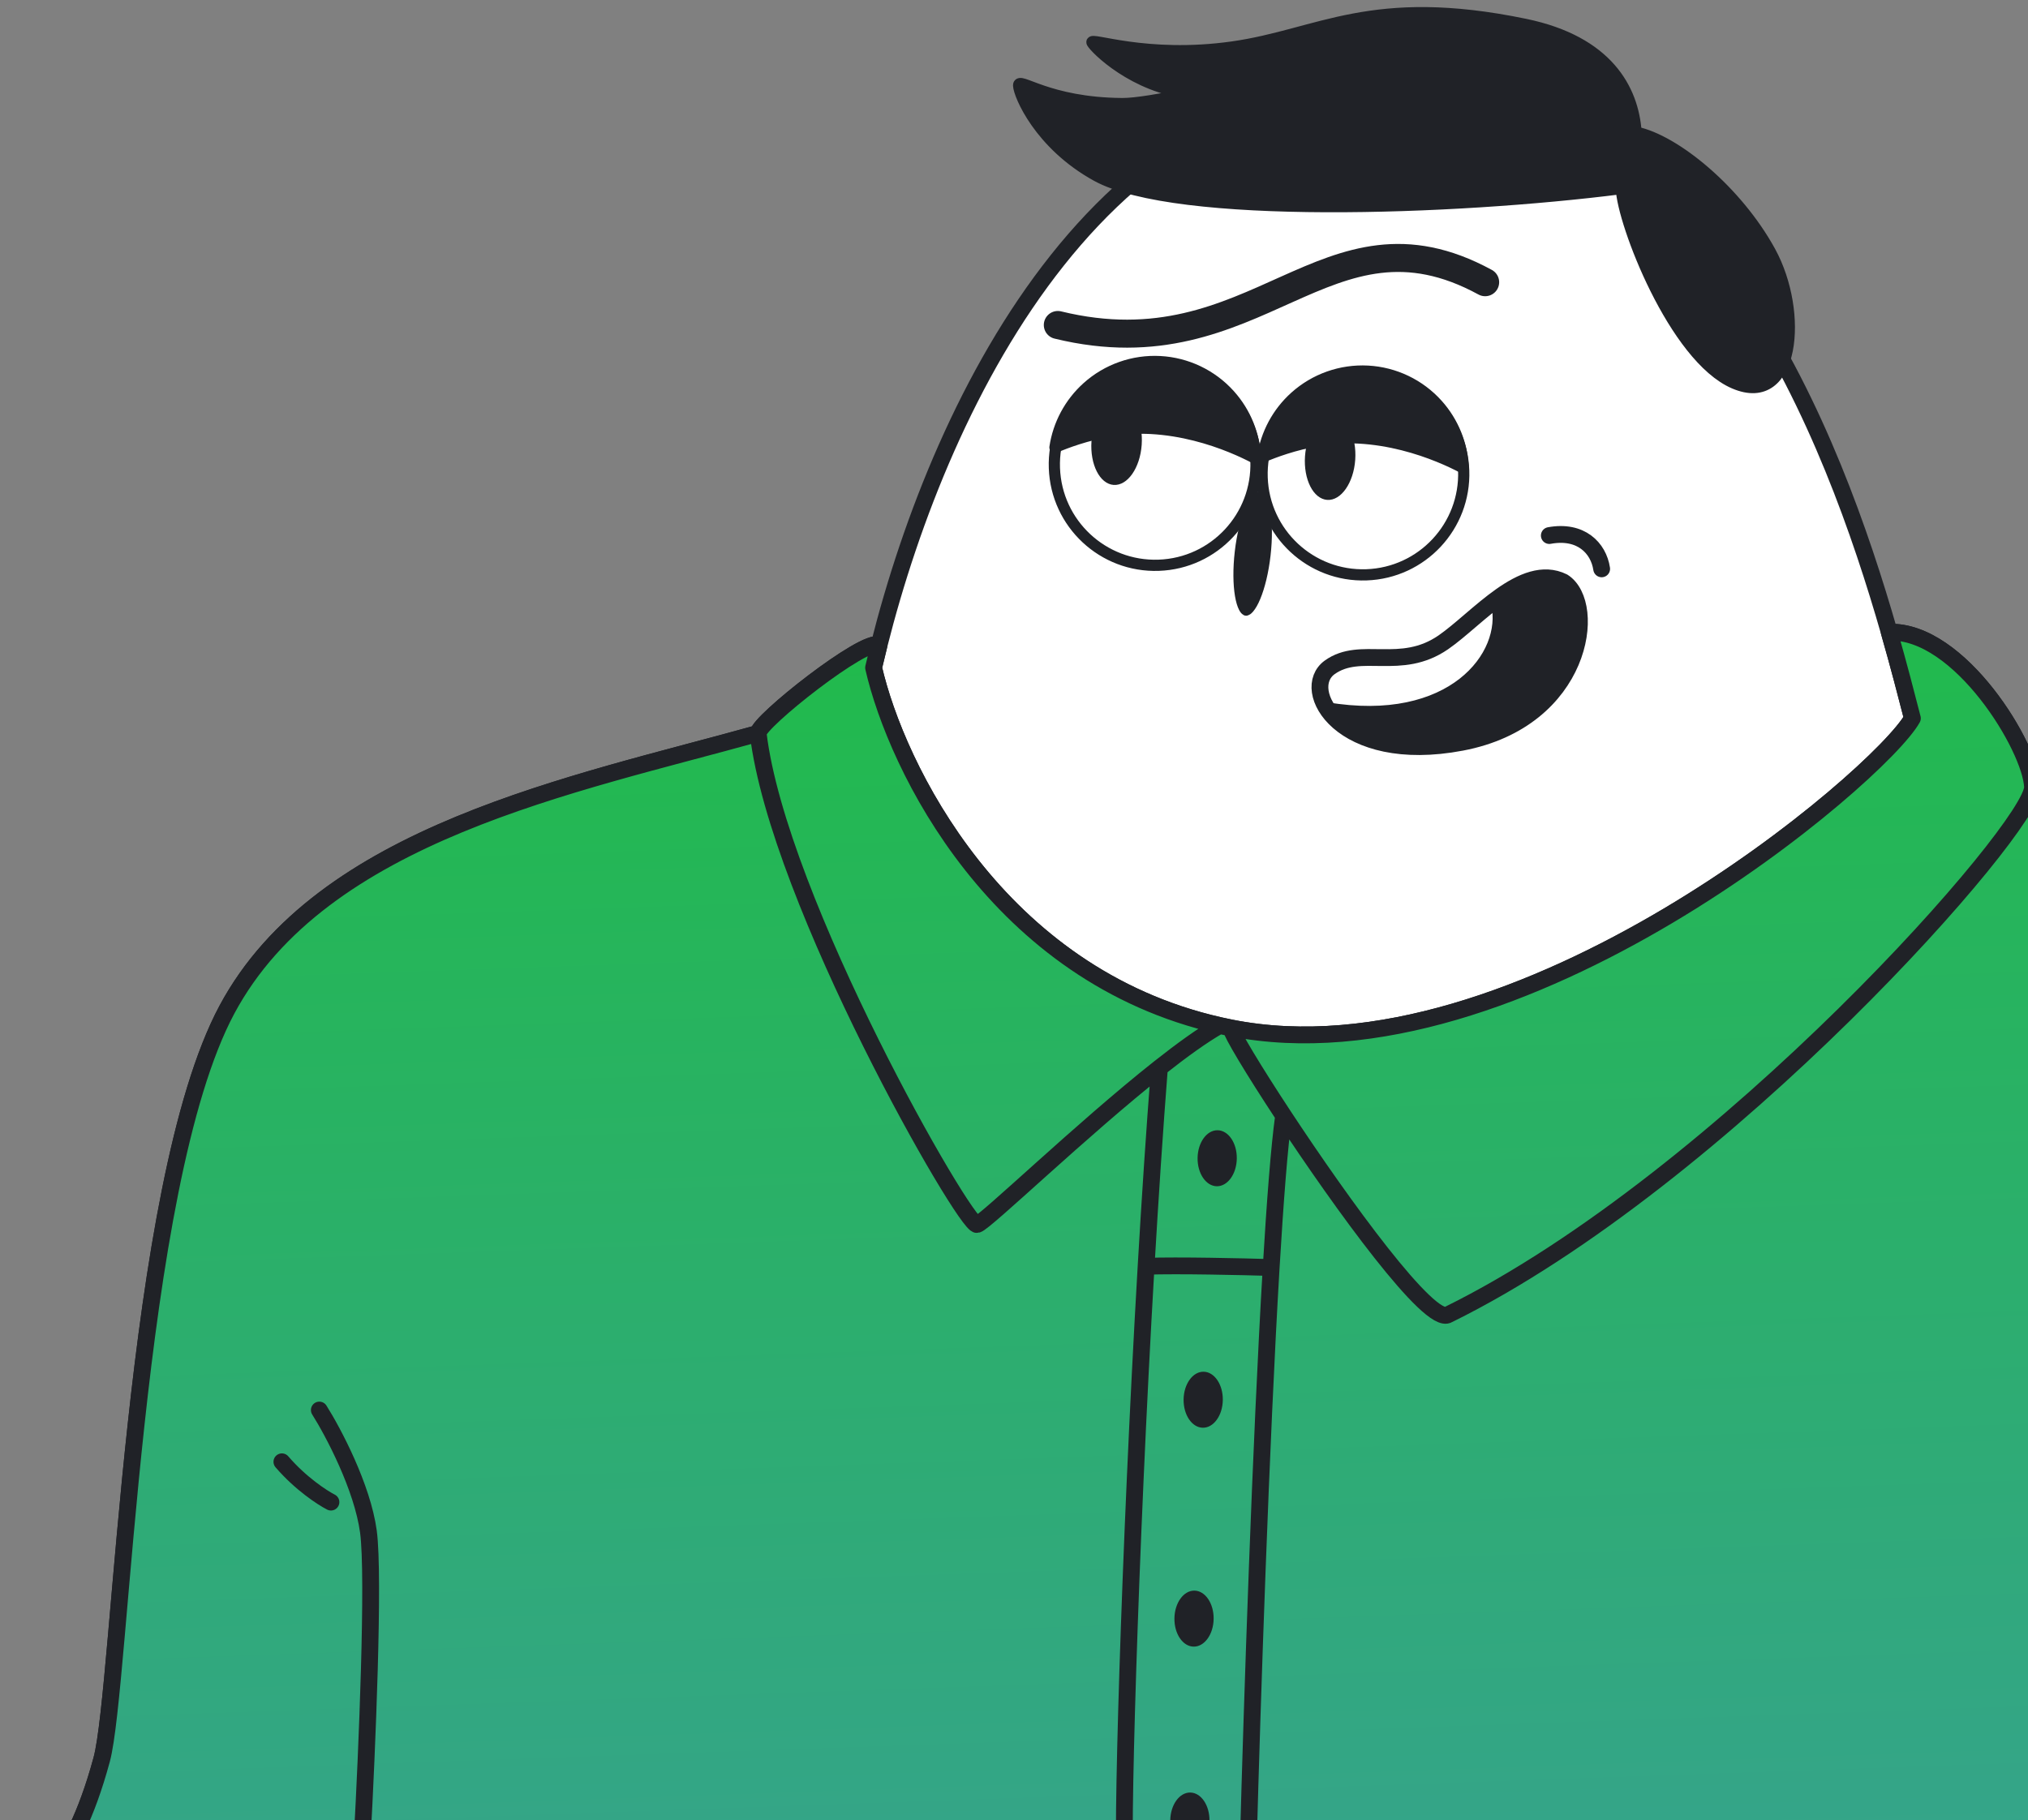
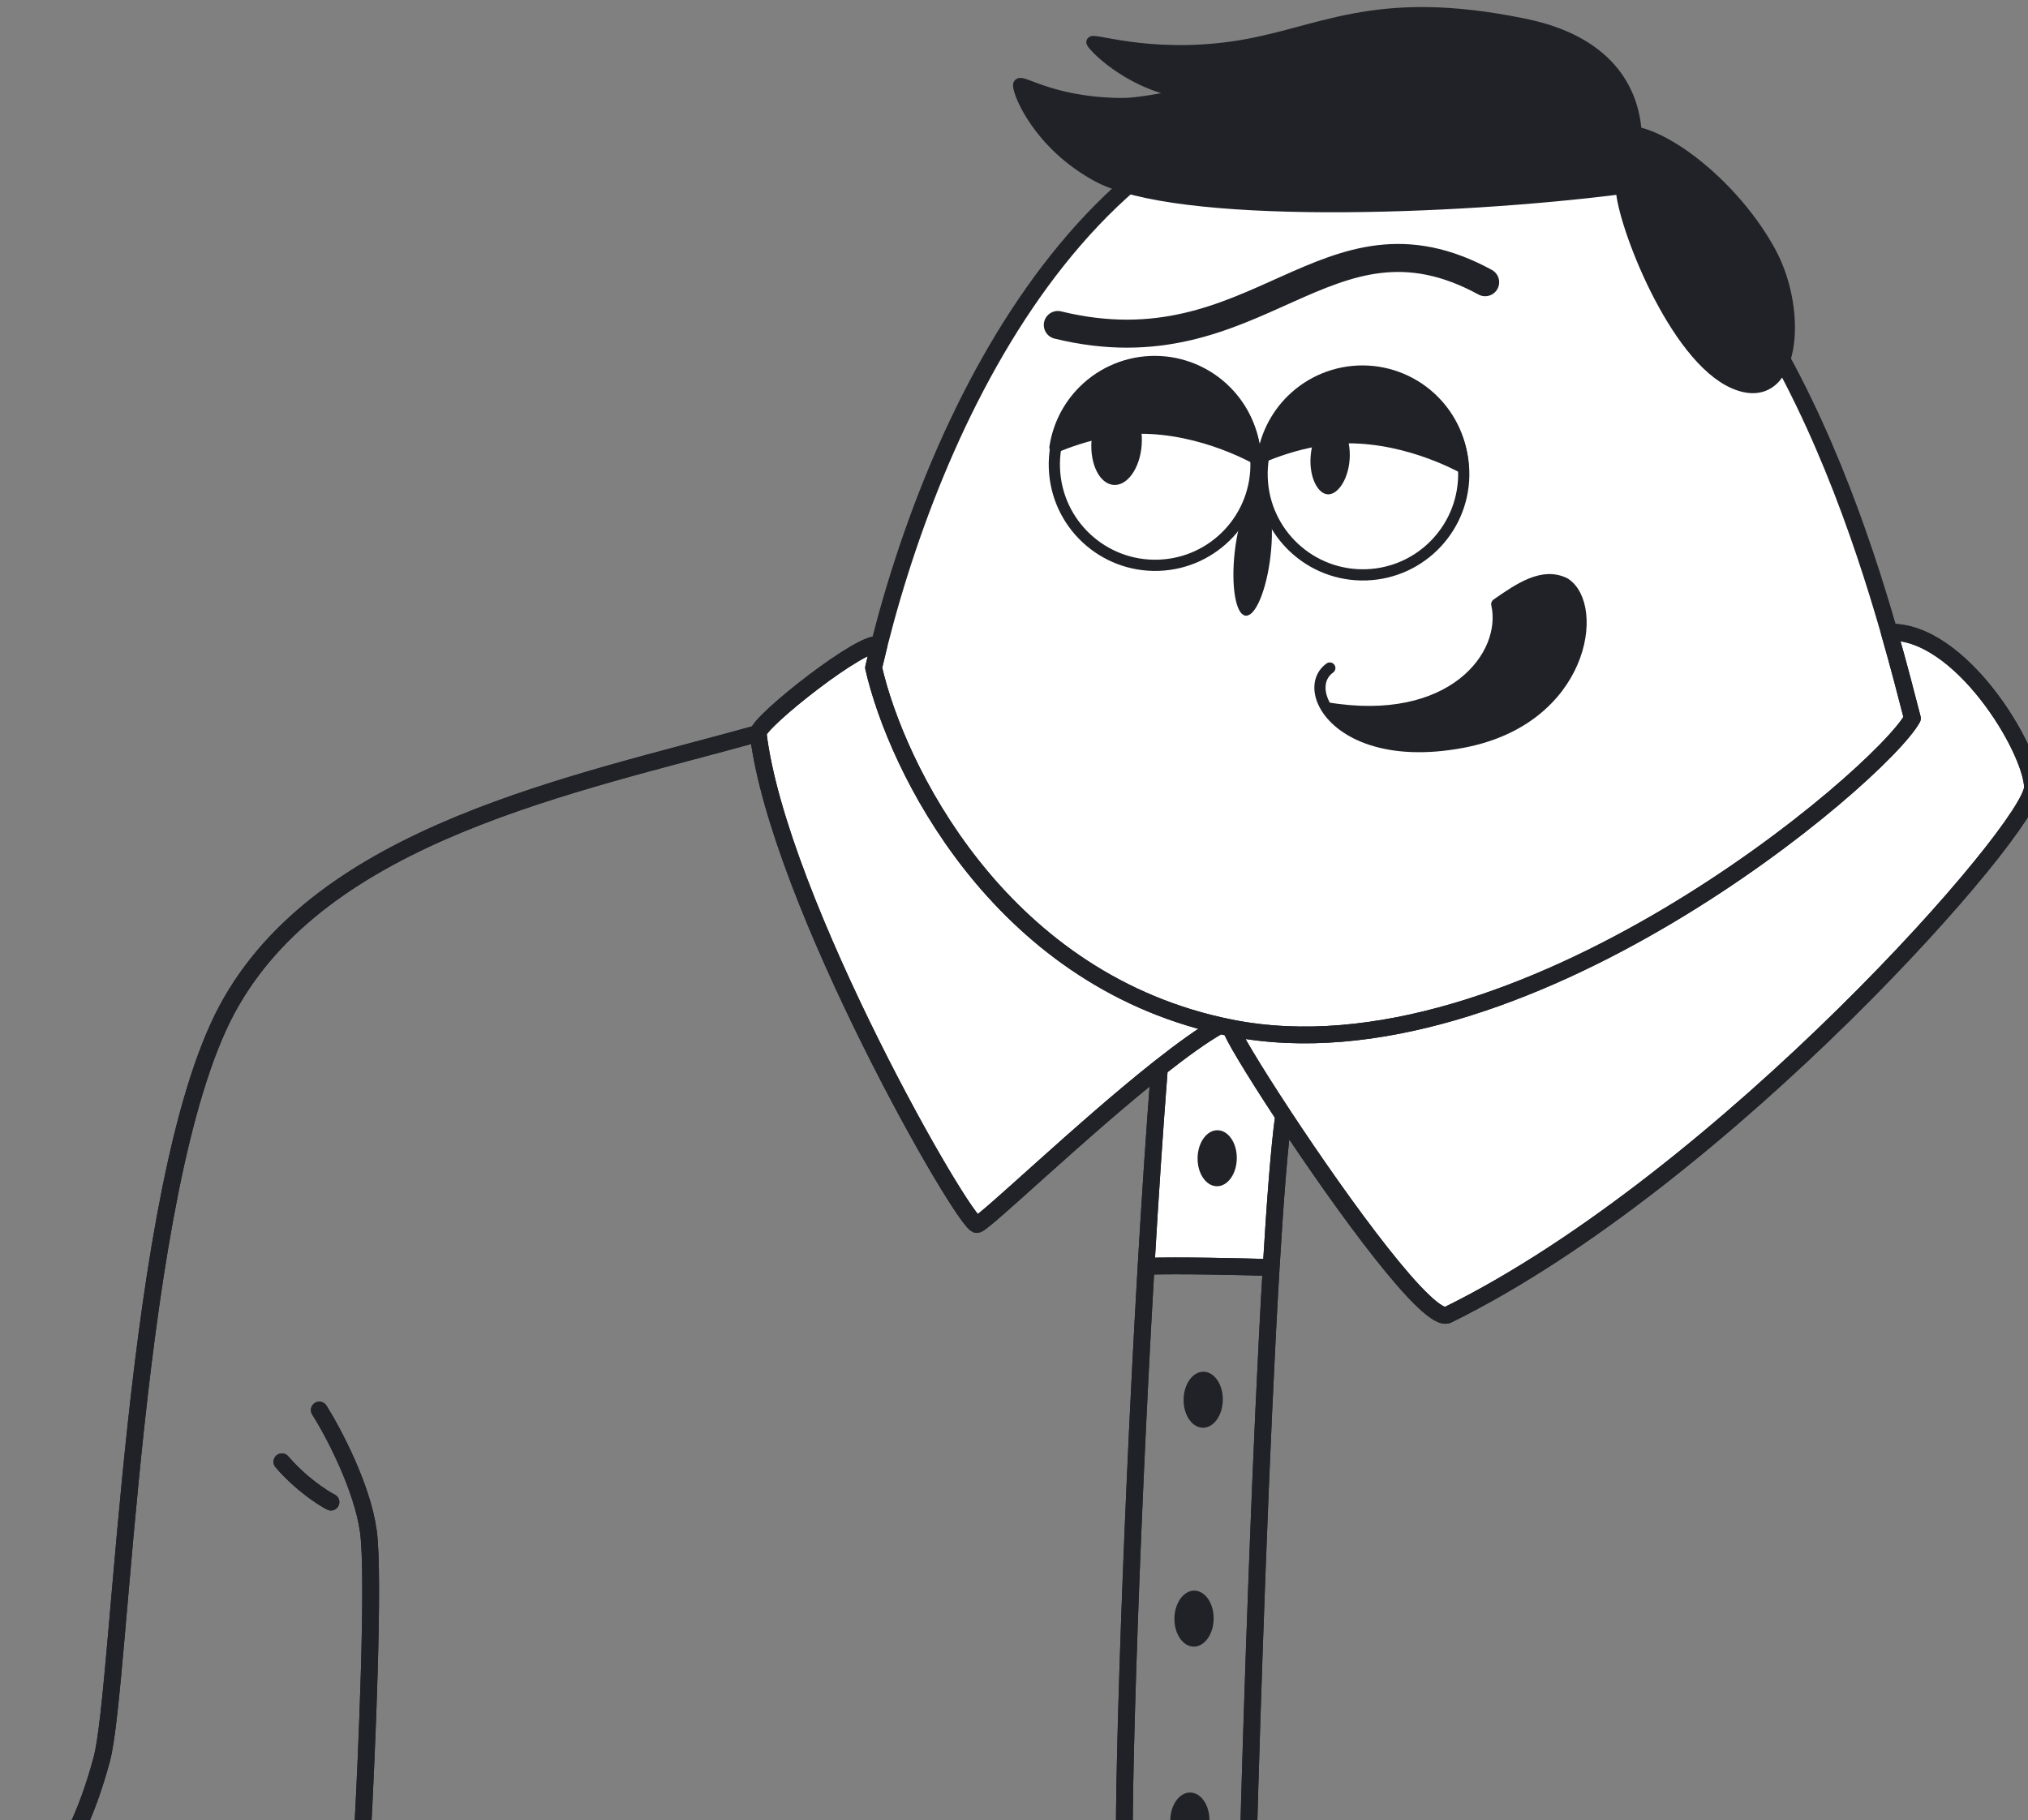
<svg xmlns="http://www.w3.org/2000/svg" width="362" height="325" viewBox="0 0 362 325" fill="none">
  <rect x="0" y="0" width="362" height="325" fill="#808080" stroke="none" />
  <path d="M254.866 15.19C305.117 19.857 327.194 77.892 337.234 112.875C349.818 112.435 362.561 133.504 362.805 140.499C363.049 147.495 307.713 210.465 258.529 234.696C255.308 236.785 239.545 215.026 229.125 199.201C228.36 204.73 227.61 214.421 226.905 226.295C221.834 226.138 210.269 225.875 204.58 226.074C205.294 213.823 206.092 201.759 206.96 190.651C193.135 201.58 175.951 218.18 174.417 218.622C172.435 219.191 138.878 160.827 135.332 130.932C135.263 128.933 154.482 113.754 156.914 115.169C168.163 70.552 197.879 9.897 254.866 15.19Z" fill="white" />
  <path d="M219.719 183.519C271.107 193.732 335.717 138.443 341.364 128.24C340.278 124.018 338.927 118.774 337.234 112.875M219.719 183.519C219.041 183.384 218.369 183.242 217.703 183.091M219.719 183.519C219.749 184.373 223.718 190.988 229.125 199.201M337.234 112.875C327.194 77.892 305.117 19.857 254.866 15.19C197.879 9.897 168.163 70.552 156.914 115.169M337.234 112.875C349.818 112.435 362.561 133.504 362.805 140.499C363.049 147.495 307.713 210.465 258.529 234.696C255.308 236.785 239.545 215.026 229.125 199.201M217.703 183.091C178.001 174.097 159.999 136.942 155.936 119.206C156.245 117.877 156.571 116.531 156.914 115.169M217.703 183.091C214.718 184.773 210.981 187.472 206.96 190.651M135.332 130.932C138.878 160.827 172.435 219.191 174.417 218.622C175.951 218.18 193.135 201.58 206.96 190.651M135.332 130.932C135.263 128.933 154.482 113.754 156.914 115.169M135.332 130.932C102.632 140.079 57.404 148.663 40.497 180.272C23.589 211.881 21.698 301.002 18.155 314.133C15.32 324.639 12.039 330.023 10.753 331.402L64.668 328.018C65.482 313.148 66.842 281.414 65.764 273.447C64.685 265.48 59.472 255.656 57.001 251.74M50.319 260.978C53.657 264.864 57.548 267.397 59.076 268.177M229.125 199.201C228.36 204.73 227.61 214.421 226.905 226.295M222.816 329.5C223.5 304.085 225.046 257.601 226.905 226.295M206.96 190.651C206.092 201.759 205.294 213.823 204.58 226.074M200.934 333.266C200.071 331.682 201.597 277.25 204.58 226.074M204.58 226.074C210.269 225.875 221.834 226.138 226.905 226.295" stroke="#202227" stroke-width="3" stroke-linecap="round" stroke-linejoin="round" />
-   <path d="M276.556 95.612C282.175 94.58 285.333 97.814 285.898 101.558M279.02 103.887C271.938 100.372 263.644 110.523 257.647 114.668C250.002 119.952 242.875 115.185 237.359 119.141C231.842 123.096 239.274 136.634 260.881 132.534C282.487 128.435 285.248 107.85 279.02 103.887Z" stroke="#202227" stroke-width="3" stroke-linecap="round" stroke-linejoin="round" />
  <path d="M279.295 104.121C285.559 108.047 282.771 128.458 261.032 132.533C247.541 135.063 239.546 130.855 236.747 126.359C259.199 130.161 269.243 117.008 267.173 107.861C271.324 104.965 275.402 102.218 279.295 104.121Z" fill="#202227" />
  <path d="M237.374 119.266C235.268 120.755 235.036 123.611 236.747 126.359M236.747 126.359C239.546 130.855 247.541 135.063 261.032 132.533C282.771 128.458 285.559 108.047 279.295 104.121C275.402 102.218 271.324 104.965 267.173 107.861C269.243 117.008 259.199 130.161 236.747 126.359Z" stroke="#202227" stroke-width="2" stroke-linecap="round" stroke-linejoin="round" />
  <circle cx="206.2" cy="82.93" r="18" transform="rotate(-2 206.2 82.93)" stroke="#202227" stroke-width="2" stroke-linecap="round" stroke-linejoin="round" />
  <path d="M207.073 64.559C211.84 64.814 216.31 66.952 219.501 70.503C222.322 73.642 223.937 77.658 224.098 81.841C224.072 81.827 224.046 81.813 224.019 81.799C223.005 81.263 221.541 80.546 219.729 79.811C216.111 78.343 211.073 76.79 205.434 76.489C200.527 76.227 195.838 77.269 192.4 78.361C190.704 78.899 189.301 79.453 188.31 79.879C188.925 75.756 190.956 71.955 194.082 69.145C197.633 65.954 202.306 64.305 207.073 64.559Z" fill="#202227" stroke="#202227" stroke-width="2" stroke-linecap="round" stroke-linejoin="round" />
  <circle cx="243.282" cy="84.637" r="18" transform="rotate(-2 243.282 84.637)" stroke="#202227" stroke-width="2" stroke-linecap="round" stroke-linejoin="round" />
  <path d="M244.155 66.266C248.922 66.521 253.392 68.659 256.583 72.21C259.404 75.35 261.019 79.365 261.18 83.548C261.154 83.534 261.128 83.52 261.101 83.506C260.087 82.97 258.623 82.253 256.811 81.518C253.193 80.05 248.155 78.497 242.516 78.196C237.609 77.934 232.92 78.976 229.482 80.068C227.786 80.606 226.383 81.16 225.392 81.586C226.007 77.463 228.038 73.662 231.164 70.852C234.715 67.662 239.388 66.012 244.155 66.266Z" fill="#202227" stroke="#202227" stroke-width="2" stroke-linecap="round" stroke-linejoin="round" />
  <path d="M237.879 75.282C238.628 75.335 239.441 75.906 240.074 77.15C240.695 78.374 241.045 80.093 240.912 82.01C240.779 83.926 240.194 85.58 239.408 86.705C238.61 87.85 237.725 88.303 236.976 88.251C236.227 88.199 235.413 87.627 234.781 86.383C234.159 85.16 233.809 83.441 233.943 81.524C234.076 79.608 234.661 77.954 235.446 76.828C236.245 75.684 237.13 75.231 237.879 75.282Z" fill="#202227" />
-   <path d="M237.879 75.282C238.628 75.335 239.441 75.906 240.074 77.15C240.695 78.374 241.045 80.093 240.912 82.01C240.779 83.926 240.194 85.58 239.408 86.705C238.61 87.85 237.725 88.303 236.976 88.251C236.227 88.199 235.413 87.627 234.781 86.383C234.159 85.16 233.809 83.441 233.943 81.524C234.076 79.608 234.661 77.954 235.446 76.828C236.245 75.684 237.13 75.231 237.879 75.282Z" fill="#202227" />
-   <path d="M237.879 75.282C238.628 75.335 239.441 75.906 240.074 77.15C240.695 78.374 241.045 80.093 240.912 82.01C240.779 83.926 240.194 85.58 239.408 86.705C238.61 87.85 237.725 88.303 236.976 88.251C236.227 88.199 235.413 87.627 234.781 86.383C234.159 85.16 233.809 83.441 233.943 81.524C234.076 79.608 234.661 77.954 235.446 76.828C236.245 75.684 237.13 75.231 237.879 75.282Z" stroke="#202227" stroke-width="2" stroke-linecap="round" stroke-linejoin="round" />
  <path d="M199.763 72.611C200.512 72.663 201.326 73.234 201.958 74.479C202.58 75.702 202.93 77.421 202.797 79.338C202.663 81.254 202.078 82.908 201.293 84.034C200.494 85.178 199.61 85.631 198.861 85.579C198.112 85.527 197.298 84.956 196.666 83.711C196.044 82.488 195.694 80.769 195.827 78.852C195.961 76.936 196.546 75.282 197.331 74.156C198.13 73.012 199.014 72.559 199.763 72.611Z" fill="#202227" />
  <path d="M199.763 72.611C200.512 72.663 201.326 73.234 201.958 74.479C202.58 75.702 202.93 77.421 202.797 79.338C202.663 81.254 202.078 82.908 201.293 84.034C200.494 85.178 199.61 85.631 198.861 85.579C198.112 85.527 197.298 84.956 196.666 83.711C196.044 82.488 195.694 80.769 195.827 78.852C195.961 76.936 196.546 75.282 197.331 74.156C198.13 73.012 199.014 72.559 199.763 72.611Z" fill="#202227" />
  <path d="M199.763 72.611C200.512 72.663 201.326 73.234 201.958 74.479C202.58 75.702 202.93 77.421 202.797 79.338C202.663 81.254 202.078 82.908 201.293 84.034C200.494 85.178 199.61 85.631 198.861 85.579C198.112 85.527 197.298 84.956 196.666 83.711C196.044 82.488 195.694 80.769 195.827 78.852C195.961 76.936 196.546 75.282 197.331 74.156C198.13 73.012 199.014 72.559 199.763 72.611Z" stroke="#202227" stroke-width="2" stroke-linecap="round" stroke-linejoin="round" />
  <path d="M224.756 88.756C224.795 88.776 224.936 88.868 225.13 89.237C225.378 89.709 225.606 90.444 225.771 91.429C226.099 93.384 226.144 96.098 225.8 99.091C225.457 102.085 224.799 104.719 224.037 106.549C223.653 107.471 223.265 108.135 222.916 108.539C222.644 108.854 222.486 108.911 222.443 108.922C222.402 108.9 222.263 108.806 222.072 108.442C221.824 107.97 221.596 107.235 221.431 106.251C221.102 104.295 221.058 101.581 221.401 98.587C221.745 95.593 222.402 92.96 223.165 91.13C223.549 90.208 223.937 89.544 224.286 89.14C224.555 88.828 224.711 88.768 224.756 88.756Z" fill="#202227" />
  <path d="M224.756 88.756C224.795 88.776 224.936 88.868 225.13 89.237C225.378 89.709 225.606 90.444 225.771 91.429C226.099 93.384 226.144 96.098 225.8 99.091C225.457 102.085 224.799 104.719 224.037 106.549C223.653 107.471 223.265 108.135 222.916 108.539C222.644 108.854 222.486 108.911 222.443 108.922C222.402 108.9 222.263 108.806 222.072 108.442C221.824 107.97 221.596 107.235 221.431 106.251C221.102 104.295 221.058 101.581 221.401 98.587C221.745 95.593 222.402 92.96 223.165 91.13C223.549 90.208 223.937 89.544 224.286 89.14C224.555 88.828 224.711 88.768 224.756 88.756Z" fill="#202227" />
  <path d="M224.756 88.756C224.795 88.776 224.936 88.868 225.13 89.237C225.378 89.709 225.606 90.444 225.771 91.429C226.099 93.384 226.144 96.098 225.8 99.091C225.457 102.085 224.799 104.719 224.037 106.549C223.653 107.471 223.265 108.135 222.916 108.539C222.644 108.854 222.486 108.911 222.443 108.922C222.402 108.9 222.263 108.806 222.072 108.442C221.824 107.97 221.596 107.235 221.431 106.251C221.102 104.295 221.058 101.581 221.401 98.587C221.745 95.593 222.402 92.96 223.165 91.13C223.549 90.208 223.937 89.544 224.286 89.14C224.555 88.828 224.711 88.768 224.756 88.756Z" stroke="#202227" stroke-width="2" stroke-linecap="round" stroke-linejoin="round" />
  <path d="M265.101 50.385C236.601 34.847 224.648 66.776 188.821 58.021" stroke="#202227" stroke-width="5" stroke-linecap="round" stroke-linejoin="round" />
  <path d="M289.412 33.669C259.467 37.484 209.953 39.213 195.756 31.398C185.533 25.77 181.882 16.92 181.824 15.26C181.766 13.6 186.947 18.406 200.318 18.493C202.724 18.509 207.033 17.74 212.51 16.698C202.447 15.649 195.52 8.687 194.925 7.6C194.33 6.513 204.498 10.588 220.017 8.385C235.537 6.182 244.743 -1.345 272.235 4.344C286.928 7.385 291.521 15.924 292.037 23.602C298.962 25.023 310.034 34.055 315.984 44.93C321.934 55.804 320.308 73.04 309.564 68.428C298.82 63.816 289.624 39.756 289.412 33.669Z" fill="#202227" />
  <path d="M289.412 33.669C259.467 37.484 209.953 39.213 195.756 31.398C185.533 25.77 181.882 16.92 181.824 15.26C181.766 13.6 186.947 18.406 200.318 18.493C202.724 18.509 207.033 17.74 212.51 16.698M289.412 33.669L290.524 33.63M289.412 33.669C289.624 39.756 298.82 63.816 309.564 68.428C320.308 73.04 321.934 55.804 315.984 44.93C310.034 34.055 298.962 25.023 292.037 23.602M290.524 33.63C286.662 1.503 237.465 11.947 212.51 16.698M290.524 33.63C291.542 31.019 292.293 27.417 292.037 23.602M212.51 16.698C202.447 15.649 195.52 8.687 194.925 7.6C194.33 6.513 204.498 10.588 220.017 8.385C235.537 6.182 244.743 -1.345 272.235 4.344C286.928 7.385 291.521 15.924 292.037 23.602" stroke="#202227" stroke-width="2" stroke-linecap="round" stroke-linejoin="round" />
-   <path d="M219.719 183.519C271.106 193.732 335.716 138.443 341.363 128.24C340.278 124.018 338.927 118.774 337.234 112.875C349.817 112.435 362.56 133.504 362.804 140.499C364.497 146.444 375.076 305.672 369.226 324.387C363.376 343.103 116.735 357.719 64.667 328.018L10.752 331.402C12.038 330.023 15.319 324.639 18.154 314.133C21.698 301.002 23.589 211.881 40.496 180.272C57.403 148.663 102.631 140.079 135.332 130.932C135.262 128.933 154.481 113.753 156.913 115.169C156.57 116.531 156.244 117.877 155.935 119.206C159.999 136.942 178.001 174.097 217.702 183.091C218.368 183.242 219.04 183.384 219.719 183.519Z" fill="url(#paint0_linear_0_1)" />
  <path d="M219.719 183.519C271.106 193.732 335.716 138.443 341.363 128.24C340.278 124.018 338.927 118.774 337.234 112.875C349.817 112.435 362.56 133.504 362.804 140.499M219.719 183.519C219.04 183.384 218.368 183.242 217.702 183.091M219.719 183.519C219.748 184.373 223.717 190.988 229.125 199.2M362.804 140.499C363.049 147.495 307.713 210.465 258.528 234.696C255.308 236.785 239.545 215.026 229.125 199.2M362.804 140.499C364.497 146.444 375.076 305.672 369.226 324.387C363.376 343.103 116.735 357.719 64.667 328.018M217.702 183.091C178.001 174.097 159.999 136.942 155.935 119.206C156.244 117.877 156.57 116.531 156.913 115.169C154.481 113.753 135.262 128.933 135.332 130.932M217.702 183.091C214.718 184.773 210.981 187.472 206.96 190.651M135.332 130.932C138.877 160.827 172.435 219.191 174.416 218.622C175.951 218.18 193.135 201.58 206.96 190.651M135.332 130.932C102.631 140.079 57.403 148.663 40.496 180.272C23.589 211.881 21.698 301.002 18.154 314.133C15.319 324.639 12.038 330.023 10.752 331.402L64.667 328.018M64.667 328.018C65.482 313.148 66.842 281.414 65.763 273.447C64.684 265.48 59.472 255.656 57 251.74M50.319 260.978C53.656 264.864 57.547 267.397 59.075 268.177M229.125 199.2C228.36 204.73 227.61 214.421 226.905 226.294M222.815 329.5C223.499 304.085 225.046 257.601 226.905 226.294M206.96 190.651C206.091 201.759 205.294 213.823 204.58 226.073M200.933 333.266C200.071 331.681 201.597 277.25 204.58 226.073M204.58 226.073C210.268 225.875 221.833 226.138 226.905 226.294" stroke="#202227" stroke-width="3" stroke-linecap="round" stroke-linejoin="round" />
  <ellipse cx="217.27" cy="206.785" rx="3.5" ry="5" transform="rotate(0.808 217.27 206.785)" fill="#202227" />
  <ellipse cx="214.773" cy="249.898" rx="3.5" ry="5" transform="rotate(0.808 214.773 249.898)" fill="#202227" />
  <ellipse cx="213.136" cy="288.979" rx="3.5" ry="5" transform="rotate(0.808 213.136 288.979)" fill="#202227" />
  <ellipse cx="212.394" cy="325.027" rx="3.5" ry="5" transform="rotate(0.808 212.394 325.027)" fill="#202227" />
  <defs>
    <linearGradient id="paint0_linear_0_1" x1="184.148" y1="114.11" x2="192.24" y2="345.829" gradientUnits="userSpaceOnUse">
      <stop stop-color="#21BA4C" />
      <stop offset="1" stop-color="#36A38D" />
    </linearGradient>
  </defs>
</svg>